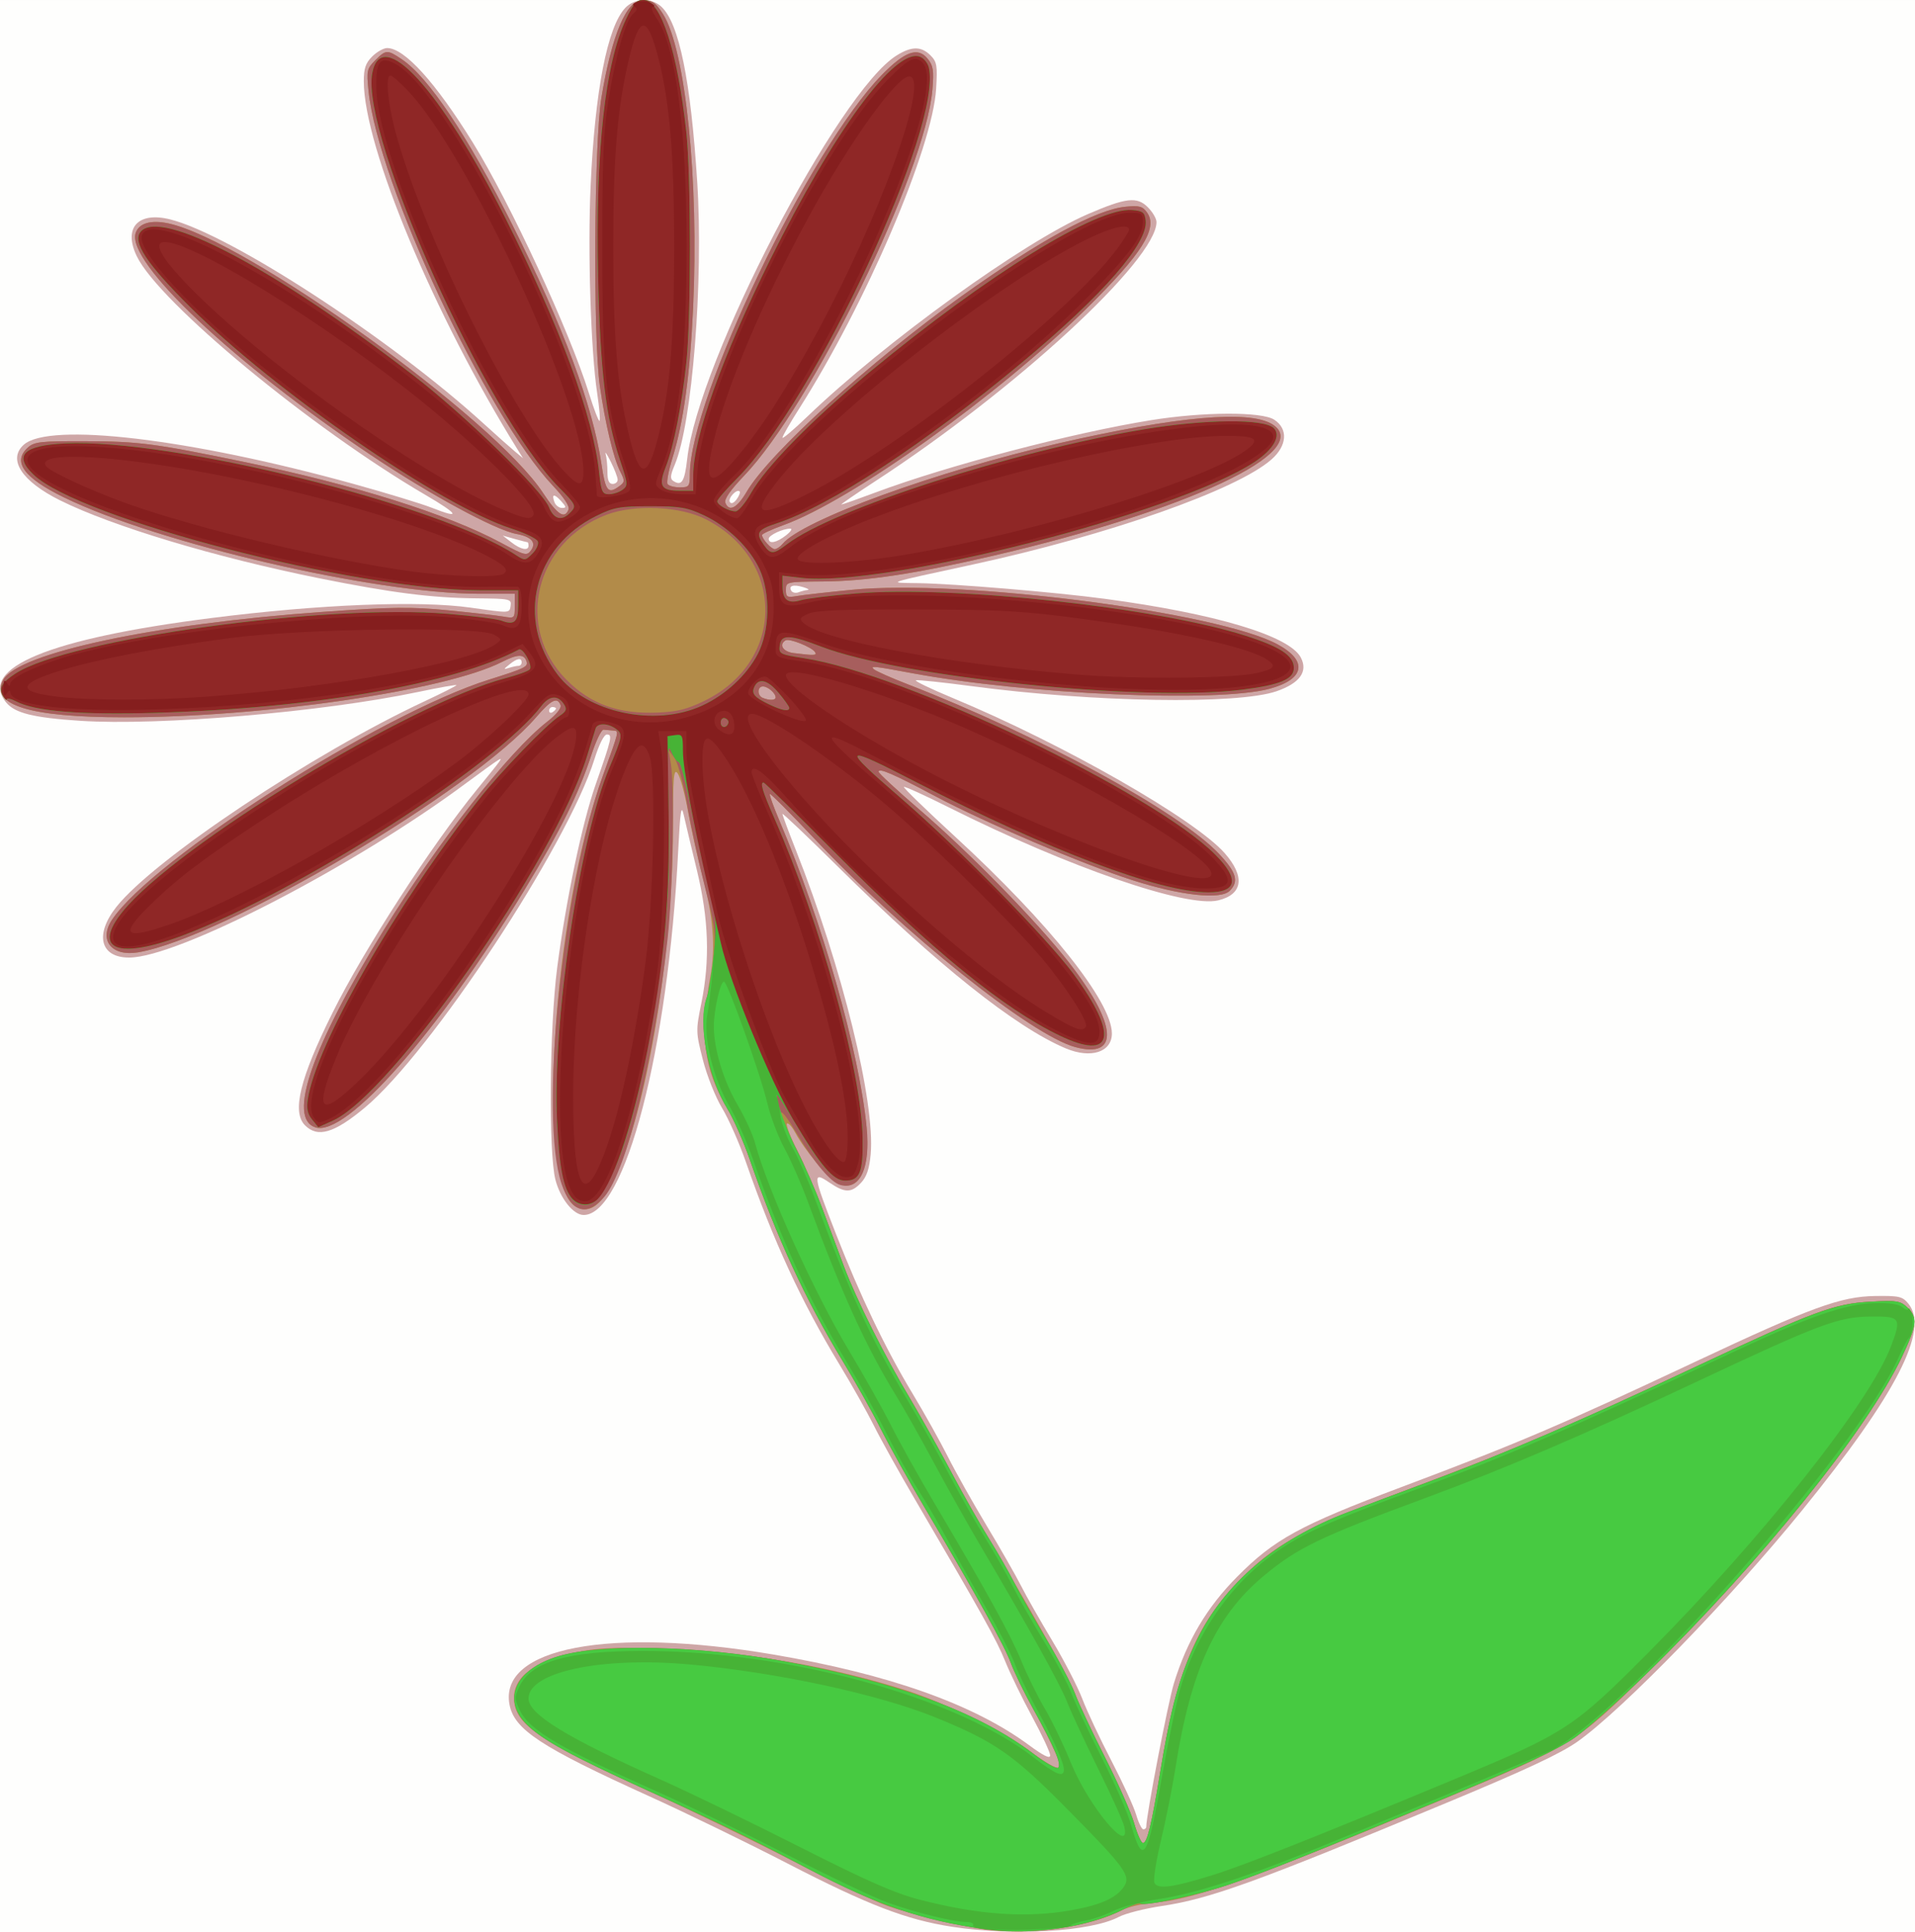
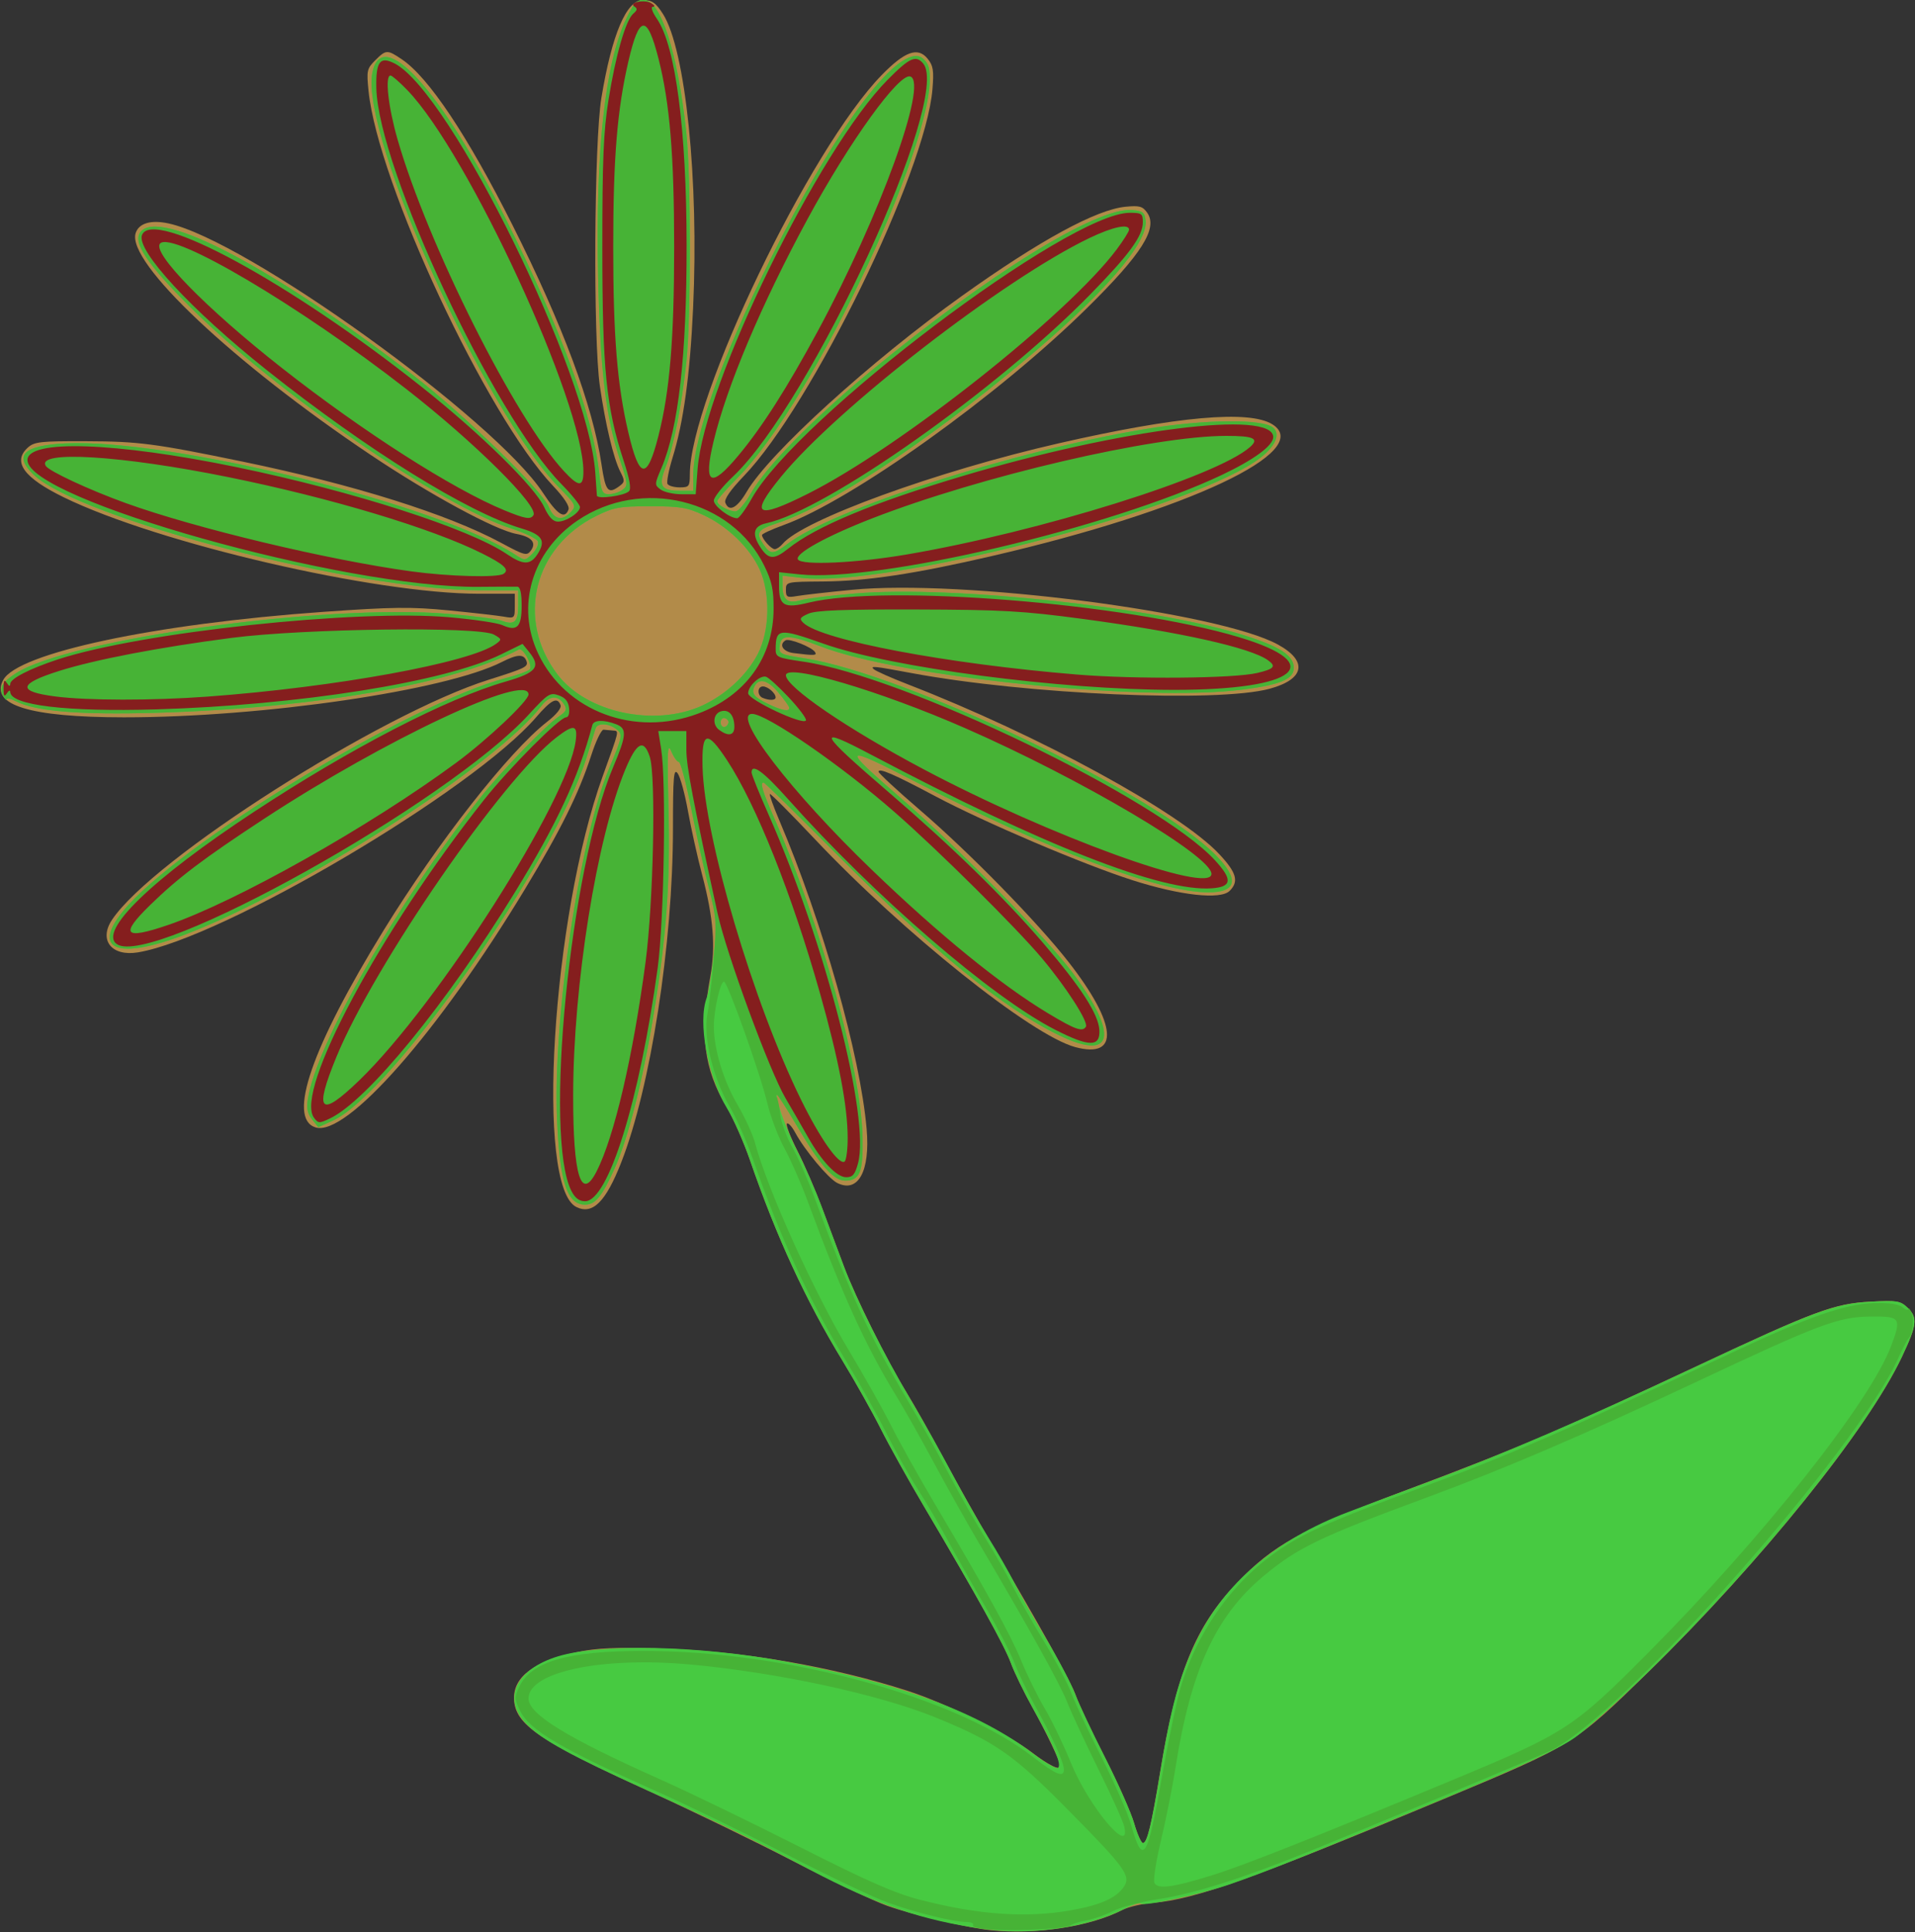
<svg xmlns="http://www.w3.org/2000/svg" version="1.0" viewBox="0 0 558 563">
  <rect x="0" y="0" width="558" height="563" fill="#333333" stroke="none" />
  <g transform="translate(716.2 .191)">
    <g transform="translate(-461.21 -108.05)">
-       <path d="m-254.99 389.36v-281.5h558v563h-558v-281.5z" fill="#fefefd" />
-       <path d="m22.51 669.26c-13.355-2.04-24.65-6.38-48-18.44-11.55-5.97-29.821-14.85-40.602-19.73-31.268-14.18-39.068-19.31-40.438-26.59-3.11-16.57 29.072-22.68 76.832-14.58 33.621 5.71 58.29 14.43 74.458 26.34 4.371 3.22 6.25 4.13 6.25 3.04 0-0.86-2.361-5.92-5.246-11.25-2.886-5.33-6.426-12.61-7.867-16.19-2.488-6.17-6.533-13.42-26.201-47-4.672-7.97-10.075-17.67-12.008-21.56-1.932-3.88-6.482-11.96-10.111-17.94-11.077-18.27-19.172-35.8-27.247-59-1.914-5.5-5.033-12.55-6.931-15.68-1.898-3.12-4.407-9.42-5.574-14-2.06-8.07-2.074-8.56-0.47-16.45 2.569-12.62 2.175-24.58-1.276-38.8-1.613-6.63-3.333-13.87-3.825-16.07-0.736-3.3-1.022-1.46-1.632 10.5-2.953 57.94-15.447 106-27.553 106-2.978 0-6.805-4.79-8.221-10.29-2.016-7.84-1.71-44.69 0.511-61.71 2.6-19.91 7.272-42.15 11.237-53.5 4.698-13.44 4.936-14.5 3.26-14.5-0.847 0-2.269 2.83-3.651 7.25-7.821 25.05-47.645 85.45-66.905 101.49-8.93 7.43-13.71 8.84-17.41 5.14-3.89-3.89-1.48-13.73 8.05-32.88 9.15-18.39 28.84-48.8 42.07-64.99 7.56-9.25 7.74-9.51 5.97-8.43-0.83 0.51-4.88 3.43-9 6.49-32.39 24.15-84.12 50.93-98.35 50.93-8.42 0-10.1-6.69-3.71-14.76 10.94-13.84 57.05-44.61 89.76-59.89 5.13-2.4 9.33-4.52 9.33-4.72s-5.06 0.7-11.25 2c-27.89 5.85-75.49 9.9-98.43 8.38-13.64-0.9-19.01-2.24-21.55-5.37-8.13-10.04 12.62-18.58 59.73-24.56 31.52-4.01 60.65-5.17 75.68-3.03 11.51 1.64 11.29 1.65 11.61-0.59 0.28-1.93-0.23-2.04-10-2.13-12.92-0.11-24.81-1.63-45.79-5.85-30.21-6.09-60.19-15.1-75.5-22.7-11.14-5.54-15.32-11.91-10.6-16.18 7.37-6.68 48.3-1.83 96.1 11.39 9.62 2.66 19.92 5.8 22.88 6.97 8.6 3.39 7.86 1.95-1.96-3.79-33.23-19.42-77.5-56.02-84.04-69.48-4.04-8.31 0.32-13.13 9.74-10.76 17.6 4.43 64.36 34.9 91.35 59.53 3.59 3.27 7.63 6.87 8.98 8l2.45 2.04-1.56-2.5c-24.24-38.91-44.81-88.11-44.83-107.29-0.01-3.77 0.52-5.33 2.44-7.25 1.35-1.35 3.31-2.46 4.35-2.46 5.07 0 14.09 9.95 25.02 27.61 10.83 17.49 28.146 54.87 33.776 72.93 1.465 4.7 2.866 8.33 3.115 8.09 0.248-0.25-0.061-3.84-0.688-7.97-1.869-12.33-2.794-41.48-1.921-60.56 1.269-27.71 4.879-46.25 10.088-51.8 2.695-2.87 7.648-3.03 10.533-0.34 5.156 4.8 8.552 21.42 10.444 51.1 1.843 28.91-1.449 70.27-6.556 82.37-1.317 3.12-1.396 4.09-0.384 4.73 2.419 1.54 3.276 0.15 4.019-6.49 3.17-28.36 44.03-107.02 61.057-117.54 4.346-2.69 7.132-2.69 9.818-0.01 1.889 1.89 2.071 2.96 1.656 9.75-1.054 17.29-20.544 62.79-39.936 93.23-2.663 4.18-4.841 7.97-4.841 8.42s3.262-2.31 7.25-6.15c22.685-21.8 62.994-50.89 81.75-58.99 11.095-4.79 14.301-5.17 17.444-2.02 1.406 1.4 2.552 3.36 2.546 4.35-0.058 11.08-41.09 48.89-81.938 75.49-5.746 3.74-10.194 6.8-9.886 6.8 0.309 0 4.785-1.58 9.947-3.51 20.984-7.85 57.259-17.36 80.386-21.08 15.143-2.44 32.17-2.5 35.79-0.13 4.11 2.68 3.77 7.58-0.8 11.59-10.11 8.89-47.585 22.07-86.99 30.6-26.182 5.67-25.123 5.31-16 5.44 10.492 0.16 39.994 2.63 54.491 4.57 32.167 4.31 53.639 10.73 57.029 17.06 2.19 4.1-0.24 7.5-7.04 9.86-11.36 3.94-53.331 3.24-88.773-1.47-8.453-1.12-15.795-1.9-16.316-1.72-0.521 0.17 4.353 2.52 10.831 5.21 32 13.31 70.378 35.21 79.138 45.16 6.02 6.84 5.29 12.05-1.929 13.76-9.258 2.19-43.617-9.67-78.288-27.02-7.07-3.54-13.035-6.26-13.254-6.04-0.22 0.22 6.507 6.75 14.947 14.51 27.364 25.16 45.619 48.07 45.654 57.31 0.02 5.44-6.073 7.44-13.389 4.38-14.591-6.1-37.603-24.43-66.351-52.88-8.938-8.84-16.25-15.79-16.25-15.44s1.752 5.07 3.894 10.49c13.516 34.2 23.183 73.52 21.808 88.7-0.38 4.19-1.17 6.52-2.79 8.25-2.856 3.04-4.718 3.02-9.273-0.07-4.942-3.35-4.809-2.31 1.89 14.83 7.159 18.31 14.407 33.44 22.327 46.59 3.495 5.8 8.167 14.15 10.381 18.55 2.213 4.4 7.277 13.41 11.252 20.01 3.976 6.6 8.481 14.48 10.012 17.5s5.626 10.23 9.098 16.01c3.473 5.78 7.428 13.43 8.79 17 1.361 3.57 5.165 11.66 8.453 17.98 3.287 6.33 6.539 13.42 7.226 15.75 0.686 2.34 1.627 4.25 2.09 4.25s0.842-0.33 0.843-0.75c5e-3 -3.31 6.346-36.22 8.046-41.75 3.824-12.43 9.604-22.19 18.433-31.09 10.81-10.92 18.28-15.01 47.52-26 34.89-13.13 46.11-17.91 86.27-36.79 33.33-15.66 42.11-18.87 52.07-19.01 7.09-0.1 8.01 0.12 9.75 2.25 6.15 7.6-3.47 26.3-30.94 60.14-20.81 25.64-52.18 57.97-65.39 67.37-4.96 3.53-15 8.23-38 17.8-55.84 23.24-69.145 28.06-83.26 30.17-4.95 0.73-10.575 2.16-12.5 3.18-8.18 4.29-30.551 5.62-48.5 2.88zm-115.5-354.96c0-0.24-0.45-0.44-1-0.44s-1 0.48-1 1.06 0.45 0.78 1 0.44 1-0.81 1-1.06zm-10.92-12.44c0.51 0 0.92-0.45 0.92-1 0-1.44-1.34-1.23-3.56 0.59-1.78 1.44-1.78 1.53-0.11 1 1.01-0.32 2.25-0.59 2.75-0.59zm84.252-22.1c0.642-0.05 0.043-0.43-1.332-0.84-2.853-0.85-4.32-0.38-3.415 1.08 0.339 0.55 1.283 0.74 2.098 0.43 0.814-0.31 2.006-0.61 2.649-0.67zm-81.332-12.9c0-0.55-0.12-1-0.26-1s-1.83-0.44-3.75-0.97l-3.49-0.98 2.5 1.95c2.72 2.13 5 2.59 5 1zm75-3c1.375-1.07 1.967-1.96 1.315-1.97-2.148-0.04-6.315 1.9-6.315 2.95 0 1.61 2.264 1.16 5-0.98zm-65.506-10c-2.04-2.26-2.856-2.1-1.911 0.36 0.347 0.9 1.327 1.64 2.179 1.64 1.308 0 1.267-0.31-0.268-2zm52.02-2.82c-0.849-0.84-3.505 2.03-2.851 3.09 0.393 0.63 1.16 0.33 1.979-0.79 0.735-1.01 1.128-2.04 0.872-2.3zm-35.54-3.43c-0.015-0.68-0.922-3.05-2.017-5.25s-1.758-3.17-1.474-2.16c0.284 1 0.517 3.37 0.517 5.25 0 2.37 0.459 3.41 1.5 3.41 0.825 0 1.488-0.56 1.474-1.25z" fill="#cea6a6" />
      <path d="m33.51 670.23c-6.667-0.7-22.574-4.47-30-7.1-3.85-1.36-16.12-7.19-27.267-12.95s-29.924-14.88-41.727-20.27c-32.549-14.85-39.516-19.6-39.726-27.1-0.18-6.42 5.882-10.92 18.327-13.57 5.806-1.24 11.15-1.47 24.893-1.05 23.277 0.71 49.561 5.24 71.5 12.32 11.084 3.57 28.824 12.35 35.98 17.8 5.184 3.95 8.52 5.57 8.52 4.14 0-1.19-4.351-10.29-8.235-17.22-2.422-4.33-5.225-10.12-6.229-12.87-1.829-5.01-9.913-19.58-25.242-45.49-4.514-7.63-10.203-17.84-12.644-22.69-2.44-4.85-7.45-13.77-11.132-19.82-10.757-17.67-19.208-35.98-26.996-58.5-1.808-5.22-4.885-12.2-6.839-15.5-6.608-11.16-7.804-20.82-4.705-38 1.566-8.68 0.885-17.19-2.361-29.5-1.378-5.22-3.247-13.63-4.153-18.68s-2.259-10-3.005-11c-1.159-1.55-1.358 0.8-1.368 16.18-0.022 33.53-6.493 75.26-15.066 97.16-4.511 11.53-8.355 15.35-13.089 13.01-11.95-5.89-7.138-84.43 7.693-125.56 4.955-13.74 4.809-13.09 2.987-13.26-0.889-0.08-2.126-0.19-2.748-0.25-0.623-0.05-2.225 3.27-3.562 7.39-3.613 11.13-8.914 21.84-19.336 39.06-25.25 41.75-52.09 72.27-61.05 69.43-8.28-2.63-1.1-23.34 19.9-57.48 15.74-25.58 36.49-52.04 47.562-60.67 2.775-2.16 4.283-4.04 3.947-4.91-0.941-2.45-2.697-1.57-7.149 3.6-18.39 21.36-91.17 64.32-115.96 68.46-7.69 1.28-11.54-3.56-7.57-9.5 11.83-17.74 78.2-60 109.85-69.96 10.71-3.37 11.53-3.78 10.87-5.49-0.77-2.02-2.66-1.93-7.16 0.36-16.36 8.32-69.72 16.13-110.16 16.11-27.46-0.02-39.01-3.6-35.11-10.88 4.2-7.86 44.21-16.37 93.28-19.85 20.2-1.43 25.61-1.49 36.5-0.43 7.03 0.69 14.24 1.51 16.03 1.82 3.17 0.56 3.25 0.48 3.25-3.04v-3.62h-10.45c-30.24 0-93.43-14.67-120.94-28.09-11.69-5.7-15.07-10.37-10.5-14.5 1.88-1.7 3.72-1.9 16.75-1.86 15.58 0.05 20.17 0.65 46.14 6.01 32.09 6.63 59.51 15.25 74.96 23.57 6.92 3.73 7.55 3.89 8.73 2.28 1.7-2.32 0.22-4.01-4.24-4.85-6.22-1.17-25.18-11.45-42.41-23-40.11-26.88-71.19-56.2-68.52-64.62 0.92-2.91 4.44-3.95 9.59-2.84 22.64 4.9 94.89 56.88 109.1 78.49 4.199 6.39 6.325 7.79 7.439 4.88 0.374-0.97-1.264-3.48-4.524-6.93-19.375-20.48-50.975-88.13-53.735-115-0.61-5.94-0.48-6.54 1.93-8.95 3.16-3.15 3.52-3.17 7.76-0.31 7.84 5.28 19.11 22.16 32.3 48.4 14.651 29.14 23.366 52.57 25.881 69.57 1.164 7.88 1.914 8.81 5.165 6.43 1.654-1.21 1.681-1.57 0.318-4.25-1.978-3.88-4.359-13.86-5.95-24.93-1.995-13.87-1.692-71.07 0.444-84 3.057-18.49 7.308-28.51 12.084-28.48 2.688 0.02 3.769 0.77 5.861 4.06 6.597 10.39 10.501 48.5 8.775 85.68-0.907 19.51-2.79 33.25-5.973 43.56-1.143 3.7-1.806 7.16-1.473 7.7s1.929 0.98 3.547 0.98c2.73 0 2.941-0.26 2.948-3.75 0.041-22.23 34.96-94.92 55.906-116.38 6.754-6.92 10.532-8.27 13.375-4.77 1.644 2.03 1.866 3.43 1.408 8.94-2.001 24.06-35.151 92.03-54.925 112.62-3.924 4.09-5.809 6.8-5.424 7.81 1.077 2.8 3.428 1.59 6.244-3.22 6.526-11.14 35.962-37.92 62.667-57.01 22.7-16.22 39.161-25.19 47.746-26.01 4.03-0.39 4.95-0.13 6.273 1.76 3.168 4.52-1.526 11.96-17.464 27.69-25.886 25.54-68.721 56.17-88.563 63.33-3.438 1.25-6.236 2.54-6.218 2.88 0.061 1.18 2.698 4.11 3.706 4.11 0.559 0 1.591-0.69 2.292-1.53 5.744-6.92 44.876-21.18 80.47-29.31 34.408-7.87 55.54-9.74 62.25-5.53 12.33 7.76-24.682 25.16-81.576 38.34-22.609 5.24-36.626 7.36-49.424 7.45-10.612 0.08-10.75 0.11-10.75 2.45 0 2.11 0.339 2.3 3.25 1.79 1.787-0.31 8.985-1.13 15.994-1.81 31.938-3.13 106.77 6.48 124.09 15.93 8.82 4.81 7.85 10.12-2.36 12.89-15.247 4.13-70.845 1.69-104.47-4.58-10.764-2.01-11.944-2.13-10.969-1.16 0.533 0.53 5.019 2.53 9.969 4.45 38.042 14.75 79.342 37.26 90.76 49.47 5.05 5.39 5.78 7.97 3.04 10.71-2.65 2.65-14.369 1.36-28.3-3.1-14.404-4.61-43.028-16.8-57.5-24.49-12.116-6.44-16.5-8.33-16.5-7.12-2e-4 0.44 5.418 5.46 12.04 11.15 14.483 12.44 34.159 32.56 43.313 44.28 14.186 18.17 14.98 28.31 1.941 24.8-12.729-3.42-50.091-33.28-75.931-60.66-6.972-7.39-12.839-13.27-13.038-13.08-0.199 0.2 1.032 3.64 2.737 7.65 12.659 29.75 23.604 68.44 25.465 90.01 1.056 12.24-2.482 18.71-8.573 15.67-2.581-1.29-9.461-9.52-12.235-14.65-0.98-1.81-2.072-3-2.427-2.64-0.355 0.35 1.014 3.9 3.042 7.88 2.028 3.99 5.28 11.52 7.227 16.74 1.947 5.23 4.804 12.88 6.349 17 3.376 9.02 12.505 27.39 18.248 36.73 2.29 3.73 7.228 12.49 10.972 19.48 3.745 6.99 9.86 17.88 13.589 24.21 14.548 24.68 23.365 40.57 24.822 44.74 0.836 2.39 4.615 10.42 8.395 17.84 3.781 7.43 7.624 16.09 8.54 19.25 0.916 3.17 2.066 5.75 2.556 5.75 1.208 0 2.446-5.1 4.974-20.5 4.78-29.11 10.231-42.54 22.454-55.32 10.58-11.06 18.69-15.54 48.09-26.57 33.92-12.71 46.05-17.89 86.72-36.97 33.51-15.72 39.27-17.86 49.73-18.39 7.64-0.39 8.73-0.21 10.75 1.7 3.09 2.93 2.85 5.06-1.59 14.44-9.98 21.08-40.9 59.49-73.79 91.69-21.48 21.02-21.93 21.3-58.79 36.7-56.36 23.55-73.409 29.65-85.447 30.61-3.272 0.26-7.414 1.22-9.204 2.15-9.297 4.81-25.248 7.23-38.429 5.83zm-62.5-359.17c0-1.24-2.259-3.2-3.7-3.2-1.662 0-1.702 2.67-0.05 3.34 1.979 0.8 3.75 0.73 3.75-0.14zm11.49-13.21c-0.89-1.44-7.526-4.08-8.596-3.42-2.04 1.26-0.727 3.33 2.356 3.71 6.111 0.76 6.868 0.72 6.24-0.29z" fill="#b28b49" />
-       <path d="m32.01 669.95c-18.122-2.5-31.625-7.08-50.987-17.32-18.084-9.56-26.186-13.51-47.66-23.25-21.92-9.94-30.306-14.54-34.893-19.12-7.28-7.29-3.21-16.09 9.18-19.82 12.49-3.77 40.839-3.14 65.86 1.46 33.034 6.06 56.701 14.84 72.5 26.87 3.575 2.72 6.868 4.59 7.318 4.15 1.049-1.02-1.066-6.04-7.119-16.89-2.656-4.77-5.653-10.92-6.658-13.67-1.834-5.01-9.933-19.61-25.247-45.49-4.514-7.63-10.203-17.84-12.644-22.69-2.44-4.85-7.45-13.77-11.132-19.82-10.784-17.71-19.261-36.09-27.007-58.56-1.813-5.26-4.773-11.96-6.578-14.89-5.824-9.47-8.619-24.83-5.939-32.65 0.547-1.59 1.388-6.5 1.869-10.9 0.806-7.37 0.613-9.02-2.442-21-1.825-7.15-4.182-18.01-5.238-24.14-1.075-6.24-2.684-12.18-3.654-13.5l-1.732-2.36 0.642 3.73c1.186 6.88 0.65 37.15-0.908 51.27-3.788 34.33-11.866 67.4-18.345 75.11-5.096 6.06-9.718 4.72-12.543-3.62-6.574-19.42 0.142-86.04 11.986-118.88 4.955-13.74 4.809-13.09 2.987-13.26-0.889-0.08-2.126-0.19-2.748-0.25-0.623-0.05-2.225 3.27-3.562 7.39-3.613 11.13-8.914 21.84-19.336 39.06-25.25 41.75-52.09 72.27-61.05 69.43-8.28-2.63-1.1-23.34 19.9-57.48 15.74-25.58 36.49-52.04 47.562-60.67 2.775-2.16 4.283-4.04 3.947-4.91-0.941-2.45-2.697-1.57-7.149 3.6-18.39 21.36-91.17 64.32-115.96 68.46-7.69 1.28-11.54-3.56-7.57-9.5 11.83-17.74 78.2-60 109.85-69.96 10.71-3.37 11.53-3.78 10.87-5.49-0.77-2.02-2.66-1.93-7.16 0.36-16.36 8.32-69.72 16.13-110.16 16.11-27.46-0.02-39.01-3.6-35.11-10.88 4.2-7.86 44.21-16.37 93.28-19.85 20.2-1.43 25.61-1.49 36.5-0.43 7.03 0.69 14.24 1.51 16.03 1.82 3.17 0.56 3.25 0.48 3.25-3.04v-3.62h-10.45c-30.24 0-93.43-14.67-120.94-28.09-11.69-5.7-15.07-10.37-10.5-14.5 1.88-1.7 3.72-1.9 16.75-1.86 15.58 0.05 20.17 0.65 46.14 6.01 32.09 6.63 59.51 15.25 74.96 23.57 6.92 3.73 7.55 3.89 8.73 2.28 1.7-2.32 0.22-4.01-4.24-4.85-6.22-1.17-25.18-11.45-42.41-23-40.11-26.88-71.19-56.2-68.52-64.62 0.92-2.91 4.44-3.95 9.59-2.84 22.64 4.9 94.89 56.88 109.1 78.49 4.199 6.39 6.325 7.79 7.439 4.88 0.374-0.97-1.264-3.48-4.524-6.93-19.375-20.48-50.975-88.13-53.735-115-0.61-5.94-0.48-6.54 1.93-8.95 3.16-3.15 3.52-3.17 7.76-0.31 7.84 5.28 19.11 22.16 32.3 48.4 14.651 29.14 23.366 52.57 25.881 69.57 1.164 7.88 1.914 8.81 5.165 6.43 1.654-1.21 1.681-1.57 0.318-4.25-1.978-3.88-4.359-13.86-5.95-24.93-1.995-13.87-1.692-71.07 0.444-84 3.057-18.49 7.308-28.51 12.084-28.48 2.688 0.02 3.769 0.77 5.861 4.06 6.597 10.39 10.501 48.5 8.775 85.68-0.907 19.51-2.79 33.25-5.973 43.56-1.143 3.7-1.806 7.16-1.473 7.7s1.929 0.98 3.547 0.98c2.73 0 2.941-0.26 2.948-3.75 0.041-22.23 34.96-94.92 55.906-116.38 6.754-6.92 10.532-8.27 13.375-4.77 1.644 2.03 1.866 3.43 1.408 8.94-2.001 24.06-35.151 92.03-54.925 112.62-3.924 4.09-5.809 6.8-5.424 7.81 1.077 2.8 3.428 1.59 6.244-3.22 6.526-11.14 35.962-37.92 62.667-57.01 22.7-16.22 39.161-25.19 47.746-26.01 4.03-0.39 4.95-0.13 6.273 1.76 3.168 4.52-1.526 11.96-17.464 27.69-25.886 25.54-68.721 56.17-88.563 63.33-3.438 1.25-6.236 2.54-6.218 2.88 0.061 1.18 2.698 4.11 3.706 4.11 0.559 0 1.591-0.69 2.292-1.53 5.744-6.92 44.876-21.18 80.47-29.31 34.408-7.87 55.54-9.74 62.25-5.53 12.33 7.76-24.682 25.16-81.576 38.34-22.609 5.24-36.626 7.36-49.424 7.45-10.612 0.08-10.75 0.11-10.75 2.45 0 2.11 0.339 2.3 3.25 1.79 1.787-0.31 8.985-1.13 15.994-1.81 31.938-3.13 106.77 6.48 124.09 15.93 8.82 4.81 7.85 10.12-2.36 12.89-15.247 4.13-70.845 1.69-104.47-4.58-10.764-2.01-11.944-2.13-10.969-1.16 0.533 0.53 5.019 2.53 9.969 4.45 38.042 14.75 79.342 37.26 90.76 49.47 5.05 5.39 5.78 7.97 3.04 10.71-2.65 2.65-14.369 1.36-28.3-3.1-14.404-4.61-43.028-16.8-57.5-24.49-12.116-6.44-16.5-8.33-16.5-7.12-2e-4 0.44 5.418 5.46 12.04 11.15 14.483 12.44 34.159 32.56 43.313 44.28 14.186 18.17 14.98 28.31 1.941 24.8-12.729-3.42-50.091-33.28-75.931-60.66-6.972-7.39-12.839-13.27-13.038-13.08-0.199 0.2 1.032 3.64 2.737 7.65 12.459 29.28 23.356 67.57 25.472 89.52 1.131 11.72-1.852 18.27-7.636 16.76-2.807-0.74-7.532-6.33-12.891-15.27-5.946-9.91-5.853-6.59 0.14 5 2.133 4.13 5.47 11.78 7.416 17 1.946 5.23 4.802 12.88 6.347 17 3.624 9.68 11.668 25.73 19.545 39 3.428 5.78 8.845 15.45 12.039 21.5 3.195 6.05 7.937 14.4 10.54 18.56 2.602 4.15 5.962 10 7.465 13 1.503 2.99 5.674 10.35 9.268 16.34s7.392 13.19 8.44 16c1.047 2.81 4.987 11.18 8.754 18.6 3.768 7.43 7.599 16.09 8.515 19.25 0.916 3.17 2.066 5.75 2.556 5.75 1.225 0 2.51-5.25 5.014-20.5 3.171-19.3 5.562-27.95 10.645-38.5 8.019-16.64 23.039-29.39 44.029-37.4 4.83-1.84 15.75-5.94 24.27-9.1 20.85-7.75 44.16-17.79 76.01-32.76 35.47-16.66 41.37-18.87 52-19.46 7.68-0.43 8.72-0.27 10.75 1.66 3.09 2.94 2.85 5.07-1.59 14.45-10.01 21.13-41.35 60.02-74.28 92.15-7.91 7.72-17.31 16.12-20.89 18.67-4.66 3.31-15.19 8.24-37 17.32-39.3 16.35-53.52 22.05-63.95 25.6-8.799 3-24.825 6.42-25.753 5.49-0.294-0.29-2.363 0.4-4.597 1.54-10.614 5.42-27.028 7.81-40.69 5.93zm-81.583-357.97c23.327-11.48 23.494-40.87 0.299-52.8-7.437-3.82-20.716-4.45-28.918-1.36-20.91 7.88-26.968 32.88-11.667 48.17 7.091 7.1 15.15 9.97 26.589 9.48 5.693-0.24 8.589-0.98 13.697-3.49zm20.583-0.92c0-1.24-2.259-3.2-3.7-3.2-1.662 0-1.702 2.67-0.05 3.34 1.979 0.8 3.75 0.73 3.75-0.14zm11.49-13.21c-0.89-1.44-7.526-4.08-8.596-3.42-2.04 1.26-0.727 3.33 2.356 3.71 6.111 0.76 6.868 0.72 6.24-0.29z" fill="#a75e5d" />
      <path d="m32.01 669.95c-18.122-2.5-31.625-7.08-50.987-17.32-18.084-9.56-26.186-13.51-47.66-23.25-21.92-9.94-30.306-14.54-34.893-19.12-7.28-7.29-3.21-16.09 9.18-19.82 12.49-3.77 40.839-3.14 65.86 1.46 33.034 6.06 56.701 14.84 72.5 26.87 3.575 2.72 6.868 4.59 7.318 4.15 1.049-1.02-1.066-6.04-7.119-16.89-2.656-4.77-5.653-10.92-6.658-13.67-1.834-5.01-9.933-19.61-25.247-45.49-4.514-7.63-10.203-17.84-12.644-22.69-2.44-4.85-7.45-13.77-11.132-19.82-10.784-17.71-19.261-36.09-27.007-58.56-1.813-5.26-4.773-11.96-6.578-14.89-5.74-9.33-8.693-25.29-5.994-32.39 0.517-1.36 1.429-6.91 2.027-12.35 1.014-9.21 0.922-10.52-1.355-19.34-1.343-5.21-3.669-15.65-5.169-23.22-1.5-7.56-3.134-13.75-3.633-13.75-0.498 0-1.493-1.39-2.211-3.1-1.115-2.65-1.234-0.26-0.816 16.4 0.55 21.92-0.587 37.63-4.394 60.7-3.191 19.34-7.413 35.9-11.391 44.67-3.628 8-5.546 10.33-8.497 10.33-5.219 0-7.357-6.41-8.173-24.5-1.321-29.31 6.471-81.88 15.243-102.83 3.858-9.22 3.957-9.81 1.894-11.32-2.316-1.69-5.404-1.74-5.916-0.1-0.214 0.69-1.364 4.39-2.556 8.23-9.466 30.49-56.792 98.27-74.052 106.05l-4.19 1.89-1.81-2.24c-1.33-1.64-1.65-3.22-1.23-5.95 2.45-16 25.72-56.68 50.19-87.73 6.07-7.71 19.188-21.26 23.088-23.86 2.024-1.35 2.284-1.98 1.393-3.4-1.761-2.79-4.291-2.63-6.621 0.43-13.11 17.22-70.79 54.15-104.36 66.83-19.07 7.2-26.65 4.23-17.65-6.9 15.52-19.21 83.72-60.75 111.72-68.05 3.26-0.85 6.35-1.97 6.87-2.49 1.029-1.03-1.93-6.47-3.15-5.82-19.01 10.05-59.35 17.08-105.72 18.44-21.96 0.64-35.14-0.42-40.69-3.29-1.53-0.79-2.79-1.09-2.81-0.66-0.02 0.42-0.47 0.02-1-0.89-1.36-2.33-0.47-3.98 3.55-6.6 15.5-10.06 90.34-20.38 126.11-17.38 7.22 0.6 14.19 1.49 15.5 1.98 3.77 1.4 4.87 0.4 4.87-4.42v-4.42l-11.25-0.01c-36.28-0.06-116.62-20.9-130-33.73-5.84-5.59-2.89-8.49 9.24-9.07 30.89-1.48 108.81 17.8 131.25 32.48 2.68 1.74 2.8 1.73 4.893-0.36 1.179-1.17 1.898-2.78 1.596-3.57-0.301-0.78-3.739-2.45-7.639-3.71-20.63-6.63-68.93-39.92-93.64-64.53-12.78-12.73-16.92-19.02-14.47-21.97 5.73-6.9 38.76 10.5 79.52 41.88 14.72 11.33 37.469 33.45 39.436 38.34 1.479 3.68 3.894 4.2 6.438 1.39 1.601-1.77 1.423-2.12-3.618-7.25-21.326-21.68-57.686-102.43-54.286-120.56 2.65-14.14 19.81 4.53 38.76 42.17 16.093 31.97 25.564 57.68 27.353 74.25 0.599 5.55 0.92 6.25 2.855 6.25 1.199 0 2.97-0.57 3.936-1.28 1.661-1.22 1.621-1.69-0.739-8.75-4.128-12.35-5.765-26.17-6.352-53.64-0.776-36.33 2.001-61.78 8.164-74.81 2.121-4.48 3.072-5.52 5.065-5.52 5.038 0 9.907 15.04 12.46 38.48 1.392 12.78 1.406 54.08 0.022 67.05-1.356 12.72-3.723 24.7-6.042 30.59-2.177 5.53-1.342 6.88 4.248 6.88h3.8v-4.39c0-11.07 8.452-34.77 22.507-63.11 18.54-37.37 36.162-61.32 43.424-59.02 1.135 0.36 2.348 1.79 2.695 3.17 4.218 16.81-33.175 96.99-55.81 119.68-3.199 3.21-5.816 6.23-5.816 6.72 0 1.1 3.357 2.95 5.339 2.95 0.808 0 2.807-2.36 4.441-5.25 4.374-7.73 17.987-21.61 34.847-35.53 34.391-28.39 65.986-47.88 76.235-47.02 3.15 0.26 3.681 0.68 3.958 3.1 0.747 6.5-12.437 21.65-35.82 41.14-28.84 24.05-56.186 41.99-71.805 47.09-5.549 1.82-6.091 2.75-3.639 6.25 1.972 2.82 2.837 2.79 6.77-0.21 13.502-10.3 65.871-27.14 104.17-33.51 17.811-2.95 34.864-3.09 37.654-0.31 2.18 2.18-0.08 6.19-5.53 9.8-22.41 14.88-107.7 36.7-132.21 33.81l-5.41-0.63v2.94c0 4.13 1.522 5.33 5.351 4.22 1.732-0.51 8.964-1.4 16.071-1.98 28.484-2.32 87.335 4.03 113.2 12.22 10.45 3.31 14.38 5.9 14.38 9.5 0 3.25-4.03 4.94-15.07 6.32-28.719 3.6-99.348-3.62-122.61-12.54-9.266-3.56-11.737-3.63-12.119-0.34-0.286 2.46-6e-3 2.61 7.207 3.73 29.241 4.54 101.58 39.1 119.62 57.14 7.182 7.18 6.482 11.07-1.978 11.06-14.159-0.03-46.35-12.16-84.786-31.96-22.157-11.42-22.616-10.93-4.514 4.73 16.701 14.46 42.364 40.61 49.991 50.93 13.352 18.08 11.66 25.58-4.06 17.99-16.288-7.86-36.76-24.52-64.922-52.83-11.407-11.47-20.969-20.86-21.25-20.86-1.109 0-0.357 2.52 3.084 10.34 13.58 30.85 25.427 73.75 25.754 93.26 0.168 10-0.813 12.4-5.069 12.4-3.361 0-7.288-4.42-13.916-15.69-3.014-5.12-5.637-9.31-5.83-9.31-1.039 0 2.649 10.44 5.828 16.5 2.019 3.85 5.262 11.28 7.207 16.5 1.944 5.23 4.798 12.88 6.343 17 3.624 9.68 11.668 25.73 19.545 39 3.428 5.78 8.845 15.45 12.039 21.5 3.195 6.05 7.937 14.4 10.54 18.56 2.602 4.15 5.962 10 7.465 13 1.503 2.99 5.674 10.35 9.268 16.34s7.392 13.19 8.44 16c1.047 2.81 4.987 11.18 8.754 18.6 3.768 7.43 7.599 16.09 8.515 19.25 0.916 3.17 2.066 5.75 2.556 5.75 1.225 0 2.51-5.25 5.014-20.5 3.171-19.3 5.562-27.95 10.645-38.5 8.019-16.64 23.039-29.39 44.029-37.4 4.83-1.84 15.75-5.94 24.27-9.1 20.85-7.75 44.16-17.79 76.01-32.76 35.47-16.66 41.37-18.87 52-19.46 7.68-0.43 8.72-0.27 10.75 1.66 3.09 2.94 2.85 5.07-1.59 14.45-10.01 21.13-41.35 60.02-74.28 92.15-7.91 7.72-17.31 16.12-20.89 18.67-4.66 3.31-15.19 8.24-37 17.32-39.3 16.35-53.52 22.05-63.95 25.6-8.799 3-24.825 6.42-25.753 5.49-0.294-0.29-2.363 0.4-4.597 1.54-10.614 5.42-27.028 7.81-40.69 5.93zm-74.75-351.5c0.137-0.51-0.313-1.11-1-1.34-0.688-0.23-1.25 0.34-1.25 1.25 0 1.7 1.793 1.76 2.25 0.09zm-7.66-5c6.831-3.13 12.964-8.81 16.212-15.02 3.511-6.72 3.746-17.69 0.528-24.72-2.848-6.22-9.289-12.47-16.182-15.7-4.929-2.31-6.921-2.65-15.648-2.65-8.903 0-10.619 0.31-15.642 2.77-18.404 9.04-23.618 30.25-11.384 46.29 8.466 11.1 28.305 15.35 42.116 9.03zm25.395 0.66c-8e-3 -0.41-1.471-2.46-3.25-4.56-3.219-3.8-5.909-4.28-7.065-1.27-0.677 1.76 0.286 2.83 4.33 4.77 3.827 1.84 6.008 2.23 5.985 1.06z" fill="#47ca41" />
      <path d="m34.231 670.1c-3.641-0.19-6.032-0.73-5.691-1.28 0.323-0.53-0.536-0.96-1.909-0.96-3.707 0-14.646-2.69-22.874-5.63-3.986-1.43-17.147-7.68-29.247-13.9s-28.75-14.32-37-18.01c-29.225-13.03-38.28-18.36-41.02-24.13-1.57-3.33-1.58-3.88-0.14-6.92 3.49-7.3 14.05-10.36 35.859-10.39 41.973-0.05 90.99 13.26 113.8 30.89 6.714 5.19 9.001 6.12 9.001 3.68 0-2.07-3.104-8.96-8.144-18.09-2.43-4.4-5.251-10.25-6.269-13s-4.863-10.17-8.545-16.5c-3.682-6.32-8.636-15.08-11.009-19.46-2.373-4.37-6.268-11-8.656-14.73-2.387-3.72-6.551-11.17-9.252-16.54s-7.925-14.72-11.607-20.77c-10.72-17.61-19.099-35.75-27.055-58.57-1.835-5.26-4.912-12.24-6.838-15.5-4.84-8.19-7.768-20.31-6.506-26.93 0.526-2.75 1.367-10.09 1.871-16.32 0.839-10.39 0.719-12.08-1.453-20.5-1.302-5.05-3.595-15.36-5.095-22.93-1.5-7.56-3.134-13.75-3.633-13.75-0.498 0-1.493-1.39-2.211-3.1-1.115-2.65-1.234-0.26-0.816 16.4 0.55 21.92-0.587 37.63-4.394 60.7-3.191 19.34-7.413 35.9-11.391 44.67-3.628 8-5.546 10.33-8.497 10.33-5.219 0-7.357-6.41-8.173-24.5-1.321-29.31 6.471-81.88 15.243-102.83 3.858-9.22 3.957-9.81 1.894-11.32-2.316-1.69-5.404-1.74-5.916-0.1-0.214 0.69-1.364 4.39-2.556 8.23-9.466 30.49-56.792 98.27-74.052 106.05l-4.19 1.89-1.81-2.24c-1.33-1.64-1.65-3.22-1.23-5.95 2.45-16 25.72-56.68 50.19-87.73 6.07-7.71 19.188-21.26 23.088-23.86 2.024-1.35 2.284-1.98 1.393-3.4-1.761-2.79-4.291-2.63-6.621 0.43-13.11 17.22-70.79 54.15-104.36 66.83-19.07 7.2-26.65 4.23-17.65-6.9 15.52-19.21 83.72-60.75 111.72-68.05 3.26-0.85 6.35-1.97 6.87-2.49 1.029-1.03-1.93-6.47-3.15-5.82-19.01 10.05-59.35 17.08-105.72 18.44-21.96 0.64-35.14-0.42-40.69-3.29-1.53-0.79-2.79-1.09-2.81-0.66-0.02 0.42-0.47 0.02-1-0.89-1.36-2.33-0.47-3.98 3.55-6.6 15.5-10.06 90.34-20.38 126.11-17.38 7.22 0.6 14.19 1.49 15.5 1.98 3.77 1.4 4.87 0.4 4.87-4.42v-4.42l-11.25-0.01c-36.28-0.06-116.62-20.9-130-33.73-5.84-5.59-2.89-8.49 9.24-9.07 30.89-1.48 108.81 17.8 131.25 32.48 2.68 1.74 2.8 1.73 4.893-0.36 1.179-1.17 1.898-2.78 1.596-3.57-0.301-0.78-3.739-2.45-7.639-3.71-20.63-6.63-68.93-39.92-93.64-64.53-12.78-12.73-16.92-19.02-14.47-21.97 5.73-6.9 38.76 10.5 79.52 41.88 14.72 11.33 37.469 33.45 39.436 38.34 1.479 3.68 3.894 4.2 6.438 1.39 1.601-1.77 1.423-2.12-3.618-7.25-21.326-21.68-57.686-102.43-54.286-120.56 2.65-14.14 19.81 4.53 38.76 42.17 16.093 31.97 25.564 57.68 27.353 74.25 0.599 5.55 0.92 6.25 2.855 6.25 1.199 0 2.97-0.57 3.936-1.28 1.661-1.22 1.621-1.69-0.739-8.75-4.128-12.35-5.765-26.17-6.352-53.64-0.776-36.33 2.001-61.78 8.164-74.81 2.121-4.48 3.072-5.52 5.065-5.52 5.038 0 9.907 15.04 12.46 38.48 1.392 12.78 1.406 54.08 0.022 67.05-1.356 12.72-3.723 24.7-6.042 30.59-2.177 5.53-1.342 6.88 4.248 6.88h3.8v-4.39c0-11.07 8.452-34.77 22.507-63.11 18.54-37.37 36.162-61.32 43.424-59.02 1.135 0.36 2.348 1.79 2.695 3.17 4.218 16.81-33.175 96.99-55.81 119.68-3.199 3.21-5.816 6.23-5.816 6.72 0 1.1 3.357 2.95 5.339 2.95 0.808 0 2.807-2.36 4.441-5.25 4.374-7.73 17.987-21.61 34.847-35.53 34.391-28.39 65.986-47.88 76.235-47.02 3.15 0.26 3.681 0.68 3.958 3.1 0.747 6.5-12.437 21.65-35.82 41.14-28.84 24.05-56.186 41.99-71.805 47.09-5.549 1.82-6.091 2.75-3.639 6.25 1.972 2.82 2.837 2.79 6.77-0.21 13.502-10.3 65.871-27.14 104.17-33.51 17.811-2.95 34.864-3.09 37.654-0.31 2.18 2.18-0.08 6.19-5.53 9.8-22.41 14.88-107.7 36.7-132.21 33.81l-5.41-0.63v2.94c0 4.13 1.522 5.33 5.351 4.22 1.732-0.51 8.964-1.4 16.071-1.98 28.484-2.32 87.335 4.03 113.2 12.22 10.45 3.31 14.38 5.9 14.38 9.5 0 3.25-4.03 4.94-15.07 6.32-28.719 3.6-99.348-3.62-122.61-12.54-9.266-3.56-11.737-3.63-12.119-0.34-0.286 2.46-6e-3 2.61 7.207 3.73 29.241 4.54 101.58 39.1 119.62 57.14 7.182 7.18 6.482 11.07-1.978 11.06-14.159-0.03-46.35-12.16-84.786-31.96-22.157-11.42-22.616-10.93-4.514 4.73 16.701 14.46 42.364 40.61 49.991 50.93 13.352 18.08 11.66 25.58-4.06 17.99-16.288-7.86-36.76-24.52-64.922-52.83-11.407-11.47-20.969-20.86-21.25-20.86-1.109 0-0.357 2.52 3.084 10.34 13.58 30.85 25.427 73.75 25.754 93.26 0.168 10-0.813 12.4-5.069 12.4-3.361 0-7.288-4.42-13.916-15.69-3.014-5.12-5.704-9.31-5.98-9.31-0.275 0-0.276 0.37-2e-3 0.81 0.273 0.44 0.727 2.71 1.008 5.04 0.28 2.33 1.85 6.58 3.488 9.44 1.639 2.87 4.553 9.49 6.477 14.71 10.266 27.88 15.864 40.07 27.103 59 3.427 5.78 8.844 15.45 12.038 21.5 3.195 6.05 7.944 14.41 10.554 18.58 2.611 4.17 6.206 10.47 7.989 14s5.948 10.88 9.255 16.32c3.308 5.45 6.87 12.2 7.916 15 1.047 2.81 4.986 11.18 8.753 18.6 3.768 7.43 7.617 16.2 8.555 19.5 3.521 12.39 4.773 10.51 9.026-13.61 1.881-10.66 4.37-22.54 5.532-26.39 5.106-16.92 15.696-31.42 29.596-40.53 7.43-4.86 15.68-8.44 40.33-17.49 25.17-9.23 43.06-17 91.5-39.74 21.57-10.12 32.31-13.84 40.6-14.06 4.34-0.12 7.15 0.29 8.25 1.2 0.91 0.75 1.68 0.98 1.72 0.5s0.45 0.02 0.91 1.12c0.82 1.98 0.28 6.54-0.89 7.5-0.34 0.28-1.73 2.97-3.1 5.98-12.28 27.01-78.91 102.38-100.67 113.87-2.33 1.23-56.2 23.7-72.82 30.37-18 7.23-32.069 11.64-41.616 13.06-5.161 0.77-11.205 2.33-13.431 3.48-2.225 1.14-5.825 2.4-8 2.8-2.174 0.4-4.178 1.05-4.453 1.44-0.643 0.9-14.649 1.66-22.779 1.24zm22.861-5.66c8.486-1.51 13.067-3.52 15.306-6.72 2.275-3.25 0.723-5.42-16.04-22.4-16.09-16.3-21.332-19.96-38.846-27.1-16.443-6.7-46.139-13.1-71.502-15.4-25.731-2.33-47 2.16-47 9.92 0 4.57 11.142 11.41 38.5 23.62 8.25 3.68 26.475 12.51 40.5 19.61 19.694 9.98 27.663 13.49 35 15.39 16.978 4.41 31.113 5.39 44.082 3.08zm41.418-10.3c9.25-2.9 30.44-11.3 70-27.76 32.74-13.62 34.99-15.09 56.8-37.02 33.38-33.57 64.66-73.08 70.75-89.36 3.07-8.19 2.74-8.65-6.08-8.55-9.34 0.11-14.85 2.18-50.97 19.17-32.7 15.38-55.45 25.13-78.66 33.7-30.82 11.38-37.3 14.5-47.19 22.76-13.901 11.59-21.156 27.39-25.628 55.78-0.909 5.78-2.81 15.31-4.223 21.18s-2.283 11.42-1.932 12.34c0.786 2.05 5.294 1.46 17.133-2.24zm-25.893-14.03c-0.335-1.51-3.73-9.05-7.544-16.75s-7.901-16.47-9.081-19.5c-2.057-5.27-10.771-20.99-25.263-45.58-3.729-6.33-9.844-17.22-13.589-24.21-3.744-6.99-8.68-15.75-10.968-19.47-8.877-14.44-15.95-29.98-25.782-56.66-1.91-5.18-4.97-12.15-6.801-15.5-1.83-3.34-4.069-9.23-4.975-13.08-1.98-8.41-11.628-35.5-12.646-35.5-1.077 0-2.958 8.3-2.958 13.05 0 6.63 2.819 15.92 6.962 22.95 2.105 3.58 4.37 8.52 5.032 10.98 3.693 13.72 17.177 43.54 27.35 60.47 4.314 7.18 9.847 17.02 12.294 21.87s8.142 15.05 12.656 22.67c15.296 25.83 22.197 38.36 25.307 45.95 1.705 4.16 4.793 10.42 6.861 13.92s5.493 10.62 7.61 15.82c5.126 12.6 17.486 27.37 15.535 18.57zm-115.36-321.66c0.137-0.51-0.313-1.11-1-1.34-0.688-0.23-1.25 0.34-1.25 1.25 0 1.7 1.793 1.76 2.25 0.09zm-7.66-5c6.831-3.13 12.964-8.81 16.212-15.02 3.511-6.72 3.746-17.69 0.528-24.72-2.848-6.22-9.289-12.47-16.182-15.7-4.929-2.31-6.921-2.65-15.648-2.65-8.903 0-10.619 0.31-15.642 2.77-18.404 9.04-23.618 30.25-11.384 46.29 8.466 11.1 28.305 15.35 42.116 9.03zm25.395 0.66c-8e-3 -0.41-1.471-2.46-3.25-4.56-3.219-3.8-5.909-4.28-7.065-1.27-0.677 1.76 0.286 2.83 4.33 4.77 3.827 1.84 6.008 2.23 5.985 1.06z" fill="#47b336" />
-       <path d="m-88.236 457.11c-2.605-2.93-3.813-9.14-4.427-22.75-1.321-29.31 6.471-81.88 15.243-102.83 3.858-9.22 3.957-9.81 1.894-11.32-2.316-1.69-5.404-1.74-5.916-0.1-0.214 0.69-1.364 4.39-2.556 8.23-9.466 30.49-56.792 98.27-74.052 106.05l-4.19 1.89-1.81-2.24c-1.33-1.64-1.65-3.22-1.23-5.95 2.45-16 25.72-56.68 50.19-87.73 6.07-7.71 19.188-21.26 23.088-23.86 2.024-1.35 2.284-1.98 1.393-3.4-1.761-2.79-4.291-2.63-6.621 0.43-13.11 17.22-70.79 54.15-104.36 66.83-19.07 7.2-26.65 4.23-17.65-6.9 15.52-19.21 83.72-60.75 111.72-68.05 3.26-0.85 6.35-1.97 6.87-2.49 1.029-1.03-1.93-6.47-3.15-5.82-19.01 10.05-59.35 17.08-105.72 18.44-21.96 0.64-35.14-0.42-40.69-3.29-1.53-0.79-2.79-1.09-2.81-0.66-0.02 0.42-0.47 0.02-1-0.89-1.36-2.33-0.47-3.98 3.55-6.6 15.5-10.06 90.34-20.38 126.11-17.38 7.22 0.6 14.19 1.49 15.5 1.98 3.77 1.4 4.87 0.4 4.87-4.42v-4.42l-11.25-0.01c-36.28-0.06-116.62-20.9-130-33.73-5.84-5.59-2.89-8.49 9.24-9.07 30.89-1.48 108.81 17.8 131.25 32.48 2.68 1.74 2.8 1.73 4.893-0.36 1.179-1.17 1.898-2.78 1.596-3.57-0.301-0.78-3.739-2.45-7.639-3.71-20.63-6.63-68.93-39.92-93.64-64.53-12.78-12.73-16.92-19.02-14.47-21.97 5.73-6.9 38.76 10.5 79.52 41.88 14.72 11.33 37.469 33.45 39.436 38.34 1.479 3.68 3.894 4.2 6.438 1.39 1.601-1.77 1.423-2.12-3.618-7.25-21.326-21.68-57.686-102.43-54.286-120.56 2.65-14.14 19.81 4.53 38.76 42.17 16.093 31.97 25.564 57.68 27.353 74.25 0.599 5.55 0.92 6.25 2.855 6.25 1.199 0 2.97-0.57 3.936-1.28 1.661-1.22 1.621-1.69-0.739-8.75-4.128-12.35-5.765-26.17-6.352-53.64-0.776-36.33 2.001-61.78 8.164-74.81 2.121-4.48 3.072-5.52 5.065-5.52 5.038 0 9.907 15.04 12.46 38.48 1.392 12.78 1.406 54.08 0.022 67.05-1.356 12.72-3.723 24.7-6.042 30.59-2.177 5.53-1.342 6.88 4.248 6.88h3.8v-4.39c0-11.07 8.452-34.77 22.507-63.11 18.54-37.37 36.162-61.32 43.424-59.02 1.135 0.36 2.348 1.79 2.695 3.17 4.218 16.81-33.175 96.99-55.81 119.68-3.199 3.21-5.816 6.23-5.816 6.72 0 1.1 3.357 2.95 5.339 2.95 0.808 0 2.807-2.36 4.441-5.25 4.374-7.73 17.987-21.61 34.847-35.53 34.391-28.39 65.986-47.88 76.235-47.02 3.15 0.26 3.681 0.68 3.958 3.1 0.747 6.5-12.437 21.65-35.82 41.14-28.84 24.05-56.186 41.99-71.805 47.09-5.549 1.82-6.091 2.75-3.639 6.25 1.972 2.82 2.837 2.79 6.77-0.21 13.502-10.3 65.871-27.14 104.17-33.51 17.811-2.95 34.864-3.09 37.654-0.31 2.18 2.18-0.08 6.19-5.53 9.8-22.41 14.88-107.7 36.7-132.21 33.81l-5.41-0.63v2.94c0 4.13 1.522 5.33 5.351 4.22 1.732-0.51 8.964-1.4 16.071-1.98 28.484-2.32 87.335 4.03 113.2 12.22 10.45 3.31 14.38 5.9 14.38 9.5 0 3.25-4.03 4.94-15.07 6.32-28.719 3.6-99.348-3.62-122.61-12.54-9.266-3.56-11.737-3.63-12.119-0.34-0.286 2.46-6e-3 2.61 7.207 3.73 29.241 4.54 101.58 39.1 119.62 57.14 7.182 7.18 6.482 11.07-1.978 11.06-14.159-0.03-46.35-12.16-84.786-31.96-22.157-11.42-22.616-10.93-4.514 4.73 16.701 14.46 42.364 40.61 49.991 50.93 13.352 18.08 11.66 25.58-4.06 17.99-16.288-7.86-36.76-24.52-64.922-52.83-11.407-11.47-20.969-20.86-21.25-20.86-1.109 0-0.357 2.52 3.084 10.34 13.58 30.85 25.427 73.75 25.754 93.26 0.168 10-0.813 12.4-5.069 12.4-3.491 0-7.186-4.34-15.216-17.88-6.673-11.25-18.544-40.26-21.014-51.36-0.521-2.34-2.095-9.21-3.499-15.26-4.632-19.97-7.549-35.7-7.549-40.7 0-4.55-0.178-4.91-2.25-4.62l-2.25 0.32 0.325 22c0.359 24.29-1.095 41.93-5.387 65.35-4.278 23.34-10.214 41.93-15.123 47.36-2.066 2.28-5.554 2.3-7.561 0.04zm45.496-138.66c0.137-0.51-0.313-1.11-1-1.34-0.688-0.23-1.25 0.34-1.25 1.25 0 1.7 1.793 1.76 2.25 0.09zm-7.66-5c6.831-3.13 12.964-8.81 16.212-15.02 3.511-6.72 3.746-17.69 0.528-24.72-2.848-6.22-9.289-12.47-16.182-15.7-4.929-2.31-6.921-2.65-15.648-2.65-8.903 0-10.619 0.31-15.642 2.77-18.404 9.04-23.618 30.25-11.384 46.29 8.466 11.1 28.305 15.35 42.116 9.03zm25.395 0.66c-8e-3 -0.41-1.471-2.46-3.25-4.56-3.219-3.8-5.909-4.28-7.065-1.27-0.677 1.76 0.286 2.83 4.33 4.77 3.827 1.84 6.008 2.23 5.985 1.06z" fill="#8f2726" />
      <path d="m-88.469 454.9c-8.105-15.67-0.413-93.91 12.145-123.54 3.931-9.27 4.072-11.27 0.88-12.48-3.626-1.38-6.539-1.28-6.942 0.23-4.082 15.34-10.24 28.63-22.584 48.75-19.97 32.53-42.97 60.66-53.87 65.87-3.12 1.49-3.43 1.48-4.67-0.22-5.68-7.77 19.27-54.37 49.59-92.65 7.36-9.28 21.999-24 23.881-24 0.698 0 1.052-1.12 0.865-2.73-0.223-1.92-1.119-3.01-3.033-3.68-2.518-0.88-3.154-0.47-8.713 5.6-23.64 25.79-109.54 73.72-119.96 66.93-5.67-3.7 10.2-19.05 39.89-38.58 28.25-18.58 56.07-32.98 73.36-37.96 8.985-2.59 10.323-4.28 6.82-8.61l-1.92-2.37-6.38 3.12c-16.41 8.01-58.73 14.74-100.41 15.96-26.05 0.76-42.43-1.2-42.49-5.09 0-0.6-0.45-0.41-0.98 0.41-0.74 1.15-0.97 0.81-0.97-1.5 0-2.3 0.23-2.65 0.97-1.5 0.62 0.97 0.97 1.07 0.98 0.27 0.02-1.54 5.65-4.44 13.89-7.15 24.13-7.92 87.16-14.68 114.32-12.26 6.98 0.62 13.81 1.64 15.18 2.27 4.28 1.94 5.63 0.6 5.63-5.6 0-3.72-0.41-5.55-1.25-5.59-0.69-0.03-5.75-0.01-11.25 0.04-39.08 0.4-131.5-25.56-131.5-36.93 0-6.09 25.61-5.23 60.82 2.03 34.12 7.04 67.9 17.91 78.9 25.38 4.69 3.19 6.8 3.21 8.839 0.09 2.602-3.97 1.527-5.75-4.559-7.57-15.79-4.71-44.95-22.83-74.27-46.15-22-17.5-38.07-34.89-36.36-39.34 3.06-7.98 43.19 13.81 81.63 44.34 17.09 13.57 32.848 29.05 35.565 34.93 1.33 2.88 2.568 4.2 3.962 4.22 2.433 0.03 6.473-2.63 6.473-4.25 0-0.64-2.442-3.66-5.427-6.7-19.713-20.08-53.363-92.06-53.913-115.31-0.18-7.8 1.04-9.44 5.36-7.21 16.35 8.46 56.493 90.39 58.442 119.29 0.211 3.14 0.419 6.1 0.461 6.59 0.1 1.14 8.008 0.08 9.347-1.26 0.704-0.7 0.221-3.48-1.534-8.83-5.089-15.49-6.222-26.72-6.229-61.8-6e-3 -25.88 0.334-34.15 1.779-43.26 2.071-13.06 5.057-23.45 7.264-25.28 1.132-0.94 1.229-1.47 0.365-2.01-1.926-1.19 2.802-2.21 4.815-1.04 0.973 0.57 1.221 1.05 0.55 1.06-0.747 0.02-0.29 1.4 1.177 3.57 5.412 7.97 8.581 32.26 8.607 65.96 0.025 32.08-2.366 53.21-7.344 64.89-2.026 4.75-2.031 4.91-0.209 6.25 1.029 0.75 3.745 1.36 6.036 1.36h4.164l0.564-7.46c1.856-24.54 35.335-93.06 55.355-113.29 6.41-6.47 8.244-7.31 10.39-4.72 8.248 9.94-32.688 98.81-55.406 120.28-3.088 2.92-5.614 6.08-5.614 7.03 0 1.64 4.652 5.16 6.809 5.16 0.55 0 2.452-2.58 4.226-5.75 13.152-23.43 92.286-83.25 110.14-83.25 3.512 0 3.825 0.23 3.825 2.77 0 4-3.914 9.37-15.376 21.07-27.181 27.75-76.927 62.87-94.374 66.62-3.695 0.8-4.249 3.09-1.69 6.99 2.381 3.64 3.964 3.71 8.124 0.39 8.077-6.44 24.753-13.39 50.816-21.15 46.226-13.77 90.5-19.32 90.5-11.34 0 2.47-5.6 6.59-15 11.04-32.561 15.41-100.2 31.34-122.98 28.96l-6.02-0.63v4.02c0 5.76 1.484 6.6 8.618 4.85 22.337-5.45 92.43 0.17 125.38 10.05 26.17 7.85 16.98 15.36-18.787 15.36-33.28 0-82.634-6.49-102.27-13.46-12.843-4.56-13.892-4.44-13.928 1.51-0.015 2.42 0.376 2.6 8.032 3.72 29.54 4.3 103.45 39.95 119.94 57.84 5.243 5.68 5.003 7.79-0.904 8.21-14.639 1.05-49.325-12.55-99.032-38.82-16.679-8.82-15.855-7.01 4.949 10.87 18.565 15.96 33.532 30.57 44.908 43.83 11.141 12.99 16.226 20.88 16.44 25.51 0.225 4.88-2.995 4.85-12.778-0.13-18.544-9.43-52.6-38.82-78.015-67.33-7.125-7.99-10.555-10.48-10.555-7.68 0 0.59 2.223 6.1 4.941 12.25 16.525 37.4 29.63 88.42 26.088 101.57-0.899 3.34-1.549 4.11-3.464 4.11-2.738 0-7.138-4.62-11.14-11.71-1.487-2.63-4.421-7.71-6.518-11.29-4.693-8-17.257-42.16-19.814-53.88-7.221-33.07-9.093-42.89-9.093-47.68v-5.44h-8.188l0.844 5.25c1.505 9.37 0.859 50.06-1.013 63.75-5.283 38.67-14.41 68-21.16 68-1.683 0-2.903-0.91-3.962-2.96zm7.343-5.79c5.117-10.07 10.557-33.31 14.218-60.75 2.327-17.43 3.097-54.34 1.252-60-1.744-5.35-3.829-4.26-7.132 3.7-8.366 20.18-15.17 62.73-15.192 95-0.016 23.5 2.314 30.99 6.854 22.05zm73.136-9.63c0-9.27-2.625-23-8.081-42.27-8.168-28.85-18.568-54.92-27.078-67.86-5.857-8.91-7.409-8.46-7.128 2.05 0.55 20.56 14.803 68.66 28.733 96.96 5.519 11.22 10.98 18.98 12.634 17.95 0.506-0.31 0.92-3.38 0.92-6.83zm-142.29-16.87c22.91-22.17 60.695-81.44 63.033-98.87 0.632-4.71-0.481-4.94-5.458-1.15-15.705 11.99-53.145 66.25-64.205 93.08-6.69 16.23-4.91 18.1 6.63 6.94zm211.7-15.6c0.826-1.34-5.681-11.48-12.802-19.95-7.536-8.97-30.233-31.48-42.953-42.6-15.633-13.68-37.284-28.6-41.49-28.6-6.163 0 11.339 22.79 34.943 45.5 19.649 18.91 37.591 33.51 51.272 41.73 7.944 4.78 10.038 5.52 11.03 3.92zm-267.56-29.6c19.75-6.71 58.82-28.7 84.03-47.28 9.07-6.68 21.12-18.05 21.12-19.93 0-6.54-41.8 13.11-77 36.19-17.72 11.62-25.1 17.21-33.25 25.16-8.9 8.69-7.6 10.18 5.1 5.86zm304.15-14.93c0-5.21-37.759-27.56-71.729-42.45-24.903-10.92-52.271-19-52.271-15.42 0 3.39 17.807 15.55 40.112 27.38 36.643 19.43 83.888 36.6 83.888 30.49zm-139.02-42.87c-0.021-3.21-1.427-5-3.593-4.58-2.529 0.48-3.029 3.89-0.809 5.52 2.685 1.96 4.42 1.59 4.402-0.94zm-10.607-3.82c13.874-5.2 21.979-16.41 22.038-30.46 0.024-5.68-0.499-8.12-2.713-12.64-9.506-19.43-35.792-25.8-54.398-13.18-13.334 9.04-18.034 24.99-11.454 38.85 7.965 16.78 28.117 24.33 46.527 17.43zm26.472-4.72c-2.942-3.14-5.945-5.86-6.674-6.04-1.768-0.46-5.175 2.72-5.175 4.82 0 1.91 16.262 9.53 16.849 7.89 0.192-0.53-2.058-3.54-5-6.67zm-169.41-0.24c37.44-2.75 76.64-9.91 84.09-15.37 1.74-1.27 1.71-1.4-0.6-2.71-4.27-2.43-55.3-1.78-76.43 0.96-21.2 2.76-39.75 6.32-50.31 9.65-11.89 3.76-12.22 5.98-1.1 7.42 9.35 1.21 28.27 1.23 44.35 0.05zm305.89-6.89c4.96-1.17 5.61-1.92 3.19-3.68-5-3.67-25.646-8.27-54.02-12.07-17.511-2.34-23.548-2.68-48.5-2.75-21.252-0.06-29.244 0.25-31.423 1.21-2.513 1.11-2.724 1.49-1.5 2.67 5.216 5.05 42.043 12 79.923 15.09 17.049 1.39 45.48 1.13 52.33-0.47zm-219.63-28.87c1.87-1.19 0.29-2.7-6.2-5.95-14.62-7.33-44.2-16.22-73.99-22.25-31.18-6.32-56-7.85-53.18-3.27 0.96 1.54 12.61 6.97 23.25 10.82 20.26 7.33 59.09 16.62 83.29 19.92 10.89 1.49 25.03 1.87 26.83 0.73zm117.47-5.65c38.968-6.64 90.287-22.69 100.06-31.3 2.79-2.47 1.12-3.26-6.91-3.26-21.29 0-71.522 11.71-103.35 24.1-13.271 5.16-22.478 10.27-21.463 11.91 1.095 1.78 17.018 1.05 31.663-1.45zm-108.73-11.46c1.62-2.63-17.183-21.28-37.073-36.77-31.07-24.21-68.03-46.07-71.69-42.41-2.6 2.6 13.3 18.88 35.5 36.32 23.58 18.53 49.67 35.22 64.79 41.44 6.1 2.51 7.64 2.77 8.473 1.42zm80.057-6.28c26.88-13.53 75.637-52.12 89.885-71.14 1.988-2.66 3.615-5.25 3.615-5.75 0-1.85-4.706-0.86-11.56 2.43-24.896 11.93-73.484 49.53-89.836 69.52-9.305 11.37-7.336 12.6 7.896 4.94zm-65.5-6.4c0-20.09-33.54-92.76-51.31-111.17-2.26-2.33-4.46-4.25-4.9-4.25-1.68 0-0.67 9.17 2.06 18.63 8.79 30.56 34.19 81.22 48.45 96.62 4.338 4.69 5.7 4.73 5.7 0.17zm45.138-4.67c6.977-8.36 14.157-19.62 23.206-36.37 18.018-33.36 32.155-72.25 26.934-74.09-3.244-1.15-17.675 18.84-29.927 41.45-13.49 24.9-23.626 48.9-27.468 65.04-2.972 12.48-0.822 13.66 7.255 3.97zm-23.272-5.76c3.315-13.03 4.578-28.21 4.578-54.99 0-26.72-1.264-41.95-4.555-54.89-3.323-13.06-5.617-12.88-8.768 0.71-3.284 14.16-4.436 28.23-4.436 54.18 0 25.91 1.157 40.13 4.388 53.93 3.239 13.83 5.474 14.1 8.793 1.06z" fill="#851e1e" />
    </g>
  </g>
</svg>